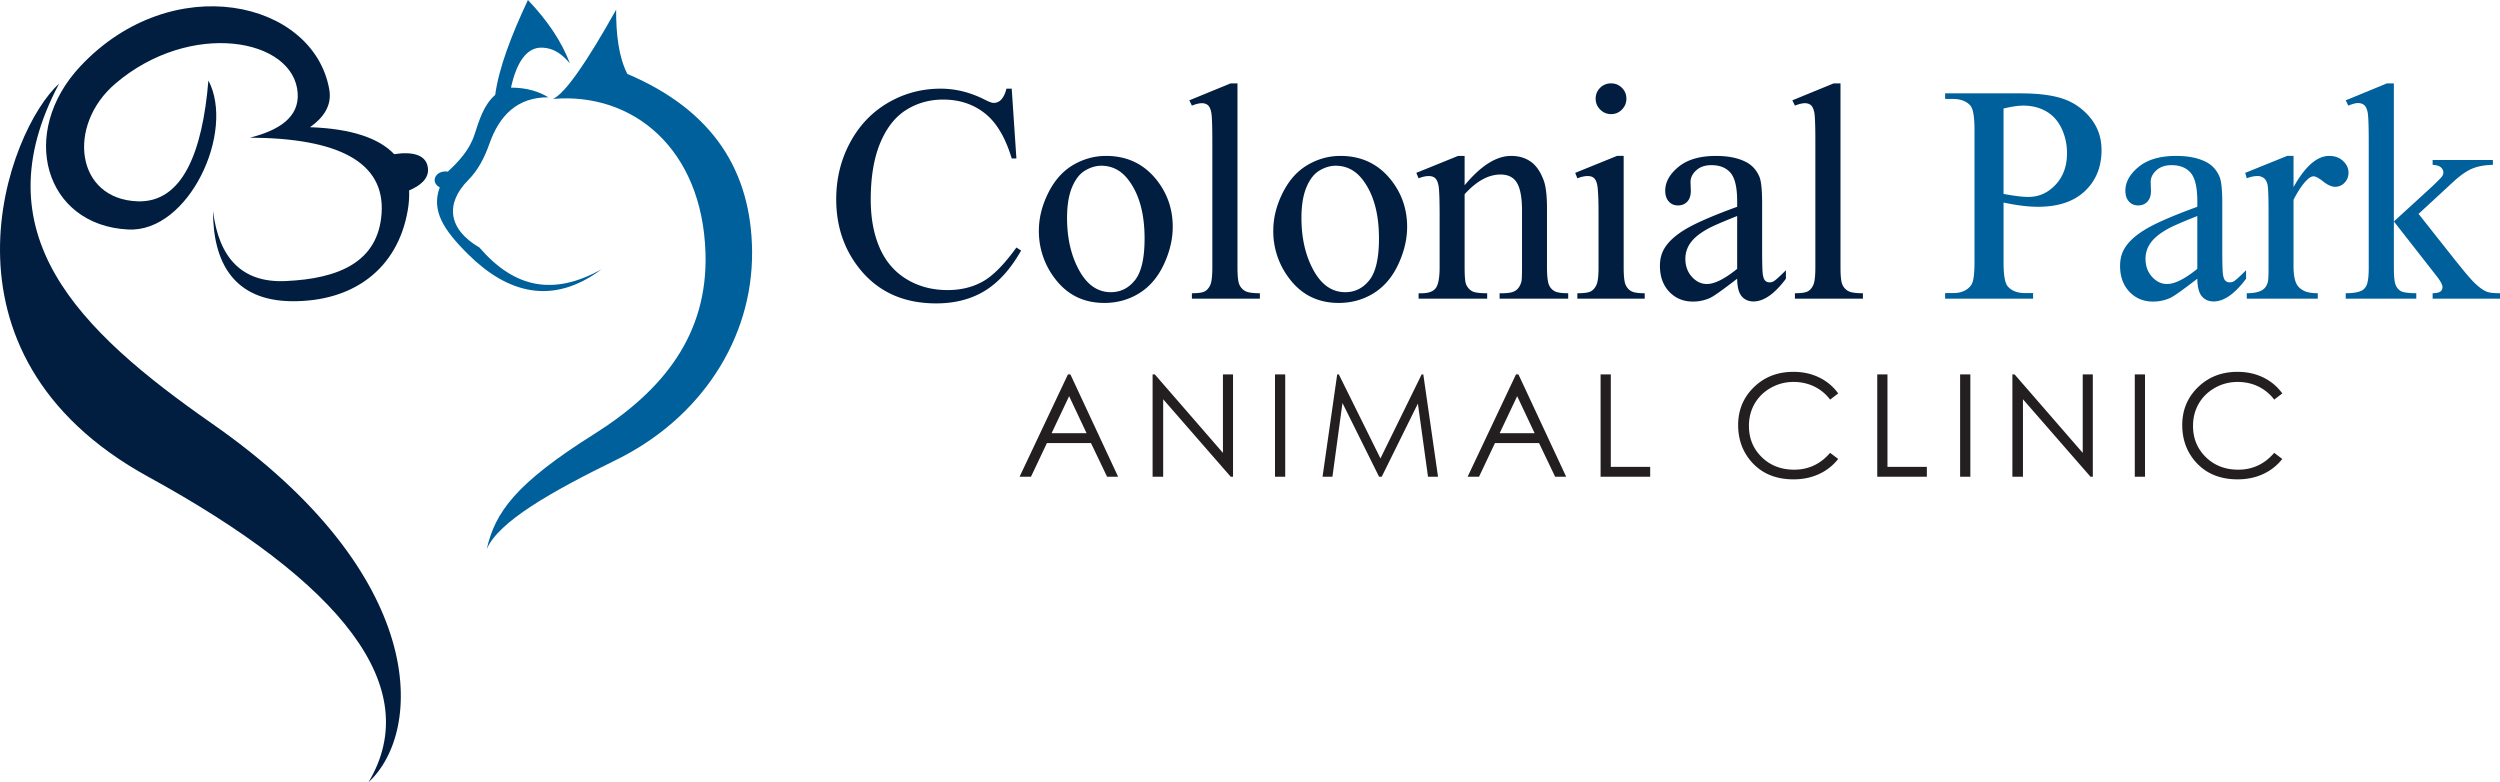
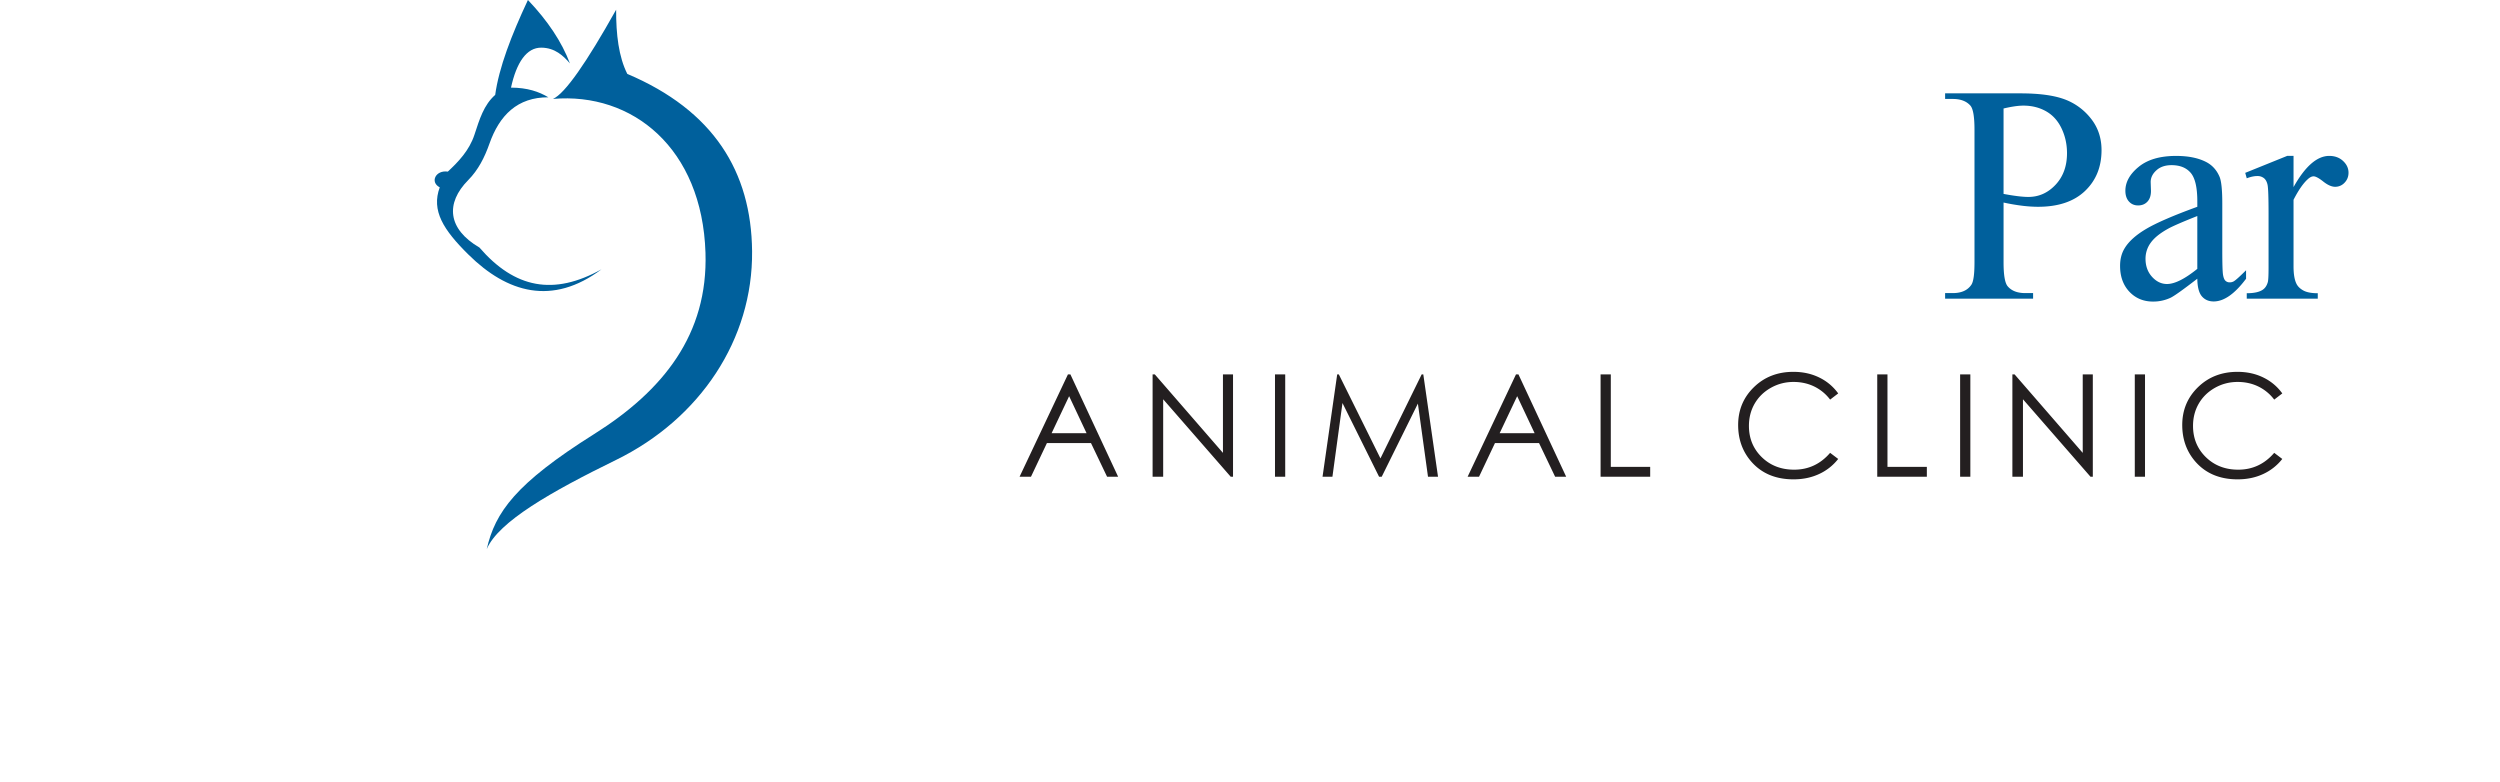
<svg xmlns="http://www.w3.org/2000/svg" id="Layer_1" x="0" y="0" version="1.1" viewBox="0 0 298.276 93.327" xml:space="preserve">
  <style>.st0{fill:#011e41}.st1{fill:#00609c}.st2{fill:#231f20}</style>
  <g>
-     <path d="M7.049 9.985C-2.416 27.827 9.232 39.34 25.331 50.562c25.86 18.034 25.239 36.686 18.636 42.765 6.776-11.353-3.238-23.813-26.265-36.433C-9.219 42.141.97 15.435 7.049 9.985m17.816-.384c-.706 8.533-3.08 14.608-8.45 14.418-7.396-.261-8.471-9.065-2.662-14.034 8.94-7.645 21.36-5.453 21.766 1.153.172 2.812-2.157 4.398-5.696 5.287 10.49.056 16.132 2.884 15.704 9.036-.401 5.812-5.121 7.797-11.478 8.074-5.213.228-7.951-2.807-8.632-8.362-.015 6.121 2.472 10.692 9.366 10.765 7.334.078 12.665-3.826 13.868-10.862.142-.834.194-1.618.157-2.353 1.318-.562 2.332-1.372 2.257-2.563-.113-1.747-1.927-2.097-4.033-1.767-1.853-1.94-5.171-3.045-10.045-3.217 1.6-1.129 2.643-2.575 2.296-4.52C37.388.028 20.552-3.728 9.621 7.87c-7.493 7.951-4.31 19.03 5.693 19.514 7.22.349 12.779-11.663 9.551-17.783" class="st0" />
    <path d="M65.974 11.803c1.44-.633 4.016-4.358 7.538-10.645-.014 2.946.302 5.611 1.331 7.66 10.286 4.358 14.792 11.649 14.889 21.146.107 10.521-6.205 20.001-16.22 24.906-7.759 3.799-14.029 7.361-15.44 10.645 1.007-4.408 3.439-7.824 12.82-13.729 8.266-5.201 13.591-11.899 13.28-21.629-.399-12.499-8.732-19.176-18.198-18.354m5.791 20.329c-5.693 3.175-10.343 2.285-14.566-2.6-3.796-2.216-4.07-5.282-1.333-8.046 1.194-1.205 1.955-2.711 2.527-4.336 1.198-3.403 3.347-5.554 7.031-5.54-1.125-.678-2.506-1.149-4.456-1.155.657-3.003 1.859-4.791 3.629-4.768 1.607.018 2.604.954 3.401 1.878-.965-2.554-2.636-5.076-5.01-7.565-1.97 4.196-3.466 8.091-3.905 11.322-1.367 1.206-1.866 2.902-2.481 4.768-.621 1.883-1.94 3.238-3.17 4.385-1.462-.213-2.162 1.262-.965 1.878-1.027 2.777.431 5.073 3.445 8.043 4.599 4.534 9.974 6.134 15.853 1.736" class="st1" />
    <g>
-       <path d="M120.708 10.579l.56 8.329h-.56c-.747-2.493-1.813-4.288-3.198-5.384s-3.047-1.644-4.986-1.644c-1.626 0-3.096.413-4.408 1.238-1.313.825-2.346 2.141-3.099 3.947-.752 1.807-1.129 4.053-1.129 6.739 0 2.216.355 4.137 1.066 5.763.71 1.626 1.78 2.873 3.207 3.74 1.428.867 3.056 1.301 4.887 1.301 1.59 0 2.993-.34 4.209-1.021 1.216-.68 2.553-2.032 4.011-4.056l.56.361c-1.229 2.18-2.662 3.776-4.3 4.788-1.638 1.012-3.583 1.518-5.835 1.518-4.059 0-7.203-1.505-9.431-4.517-1.662-2.24-2.493-4.878-2.493-7.913 0-2.445.548-4.691 1.644-6.739 1.096-2.047 2.604-3.634 4.526-4.761 1.921-1.126 4.02-1.689 6.296-1.689 1.771 0 3.517.434 5.239 1.301.506.265.867.397 1.084.397.325 0 .608-.114.849-.343.313-.325.536-.777.668-1.355h.633zM131.953 18.601c2.505 0 4.517.952 6.034 2.854 1.289 1.626 1.933 3.493 1.933 5.601 0 1.481-.355 2.981-1.066 4.499-.711 1.518-1.689 2.662-2.936 3.433-1.247.771-2.635 1.156-4.165 1.156-2.493 0-4.475-.994-5.944-2.981a9.233 9.233 0 01-1.861-5.637c0-1.518.376-3.026 1.129-4.526.752-1.499 1.743-2.607 2.972-3.324 1.231-.717 2.531-1.075 3.904-1.075zm-.56 1.174c-.639 0-1.28.189-1.924.569-.644.379-1.165 1.045-1.562 1.996-.397.952-.596 2.174-.596 3.667 0 2.409.479 4.487 1.436 6.233.958 1.747 2.219 2.62 3.785 2.62 1.168 0 2.132-.481 2.891-1.445.759-.963 1.138-2.62 1.138-4.968 0-2.938-.632-5.251-1.897-6.938-.856-1.156-1.946-1.734-3.271-1.734zM147.644 9.947v21.951c0 1.036.075 1.723.226 2.06a1.6 1.6 0 00.695.768c.313.174.897.262 1.752.262v.65h-8.112v-.65c.759 0 1.276-.078 1.554-.235.277-.156.494-.416.65-.777.156-.361.235-1.054.235-2.078V16.866c0-1.867-.042-3.014-.126-3.442-.084-.427-.22-.719-.406-.876-.187-.156-.425-.235-.714-.235-.313 0-.711.097-1.192.289l-.307-.632 4.932-2.023h.813zM159.919 18.601c2.505 0 4.517.952 6.034 2.854 1.289 1.626 1.933 3.493 1.933 5.601 0 1.481-.354 2.981-1.065 4.499-.711 1.518-1.689 2.662-2.936 3.433-1.247.771-2.635 1.156-4.165 1.156-2.493 0-4.475-.994-5.944-2.981a9.233 9.233 0 01-1.861-5.637c0-1.518.376-3.026 1.129-4.526.752-1.499 1.743-2.607 2.972-3.324 1.229-.717 2.53-1.075 3.903-1.075zm-.56 1.174c-.639 0-1.28.189-1.924.569-.644.379-1.165 1.045-1.562 1.996-.397.952-.596 2.174-.596 3.667 0 2.409.479 4.487 1.436 6.233.958 1.747 2.219 2.62 3.785 2.62 1.168 0 2.132-.481 2.891-1.445.759-.963 1.138-2.62 1.138-4.968 0-2.938-.632-5.251-1.897-6.938-.856-1.156-1.946-1.734-3.271-1.734zM174.744 22.106c1.938-2.336 3.787-3.505 5.546-3.505.903 0 1.681.226 2.331.677.65.452 1.168 1.196 1.553 2.231.266.723.398 1.831.398 3.324v7.064c0 1.048.084 1.759.252 2.132.133.301.347.536.642.705.295.169.841.253 1.636.253v.65h-8.185v-.65h.343c.771 0 1.311-.117 1.617-.353.308-.234.521-.581.642-1.039.048-.181.072-.747.072-1.698v-6.775c0-1.505-.196-2.599-.587-3.279-.392-.68-1.051-1.021-1.979-1.021-1.434 0-2.86.783-4.281 2.349v8.726c0 1.12.065 1.813.198 2.078.169.35.4.605.695.768.295.163.895.244 1.798.244v.65h-8.184v-.65h.361c.843 0 1.411-.214 1.707-.642.295-.427.442-1.243.442-2.448v-6.143c0-1.987-.045-3.198-.136-3.631-.09-.434-.229-.729-.415-.885-.188-.156-.437-.235-.75-.235-.337 0-.741.09-1.21.271l-.271-.65 4.986-2.023h.777v3.505zM193.721 18.601v13.297c0 1.036.075 1.725.226 2.069.15.343.373.599.669.768.295.169.834.253 1.617.253v.65h-8.04v-.65c.807 0 1.349-.078 1.626-.235.277-.156.497-.416.659-.777.163-.361.244-1.054.244-2.078V25.52c0-1.794-.054-2.957-.163-3.487-.084-.385-.217-.653-.396-.804-.182-.15-.428-.226-.741-.226-.337 0-.747.09-1.229.271l-.253-.65 4.986-2.023h.795zm-1.5-8.654c.506 0 .937.178 1.292.533.355.355.533.786.533 1.292s-.178.939-.533 1.301-.786.542-1.292.542-.939-.181-1.301-.542-.541-.795-.541-1.301.177-.937.532-1.292a1.783 1.783 0 011.31-.533zM207.261 33.253c-1.699 1.313-2.765 2.072-3.198 2.276a4.886 4.886 0 01-2.077.452c-1.145 0-2.087-.391-2.828-1.174-.74-.783-1.111-1.812-1.111-3.089 0-.807.182-1.505.543-2.096.493-.819 1.352-1.59 2.574-2.312 1.222-.723 3.255-1.602 6.098-2.638v-.65c0-1.65-.263-2.782-.786-3.396-.524-.614-1.286-.921-2.286-.921-.758 0-1.36.205-1.807.614-.457.41-.686.879-.686 1.409l.035 1.048c0 .554-.142.982-.424 1.283-.283.301-.653.452-1.111.452-.445 0-.811-.156-1.093-.47-.283-.313-.425-.741-.425-1.283 0-1.036.53-1.987 1.59-2.854s2.547-1.301 4.463-1.301c1.469 0 2.674.247 3.613.741.71.374 1.234.958 1.571 1.752.217.518.325 1.578.325 3.18v5.619c0 1.578.03 2.544.09 2.899.061.355.16.594.299.714a.705.705 0 00.479.181.992.992 0 00.506-.126c.253-.156.74-.596 1.463-1.319v1.012c-1.349 1.807-2.637 2.71-3.865 2.71-.591 0-1.061-.205-1.41-.614-.35-.413-.53-1.112-.542-2.099zm0-1.175v-6.305c-1.819.723-2.993 1.235-3.523 1.536-.951.53-1.632 1.084-2.041 1.662a3.208 3.208 0 00-.615 1.897c0 .867.26 1.587.777 2.159.518.572 1.114.858 1.789.858.915 0 2.119-.602 3.613-1.807zM219.591 9.947v21.951c0 1.036.074 1.723.226 2.06a1.6 1.6 0 00.695.768c.313.174.897.262 1.753.262v.65h-8.112v-.65c.759 0 1.276-.078 1.554-.235.277-.156.494-.416.65-.777s.234-1.054.234-2.078V16.866c0-1.867-.042-3.014-.126-3.442-.084-.427-.22-.719-.406-.876-.188-.156-.425-.235-.714-.235-.313 0-.711.097-1.192.289l-.308-.632 4.933-2.023h.813z" class="st0" />
      <path d="M239.046 24.165v7.136c0 1.542.169 2.5.506 2.873.458.53 1.15.795 2.078.795h.939v.668h-10.497v-.668h.921c1.036 0 1.777-.337 2.223-1.012.241-.373.361-1.258.361-2.656V15.475c0-1.542-.162-2.499-.488-2.873-.469-.53-1.168-.795-2.096-.795h-.921v-.668h8.979c2.191 0 3.92.226 5.185.678a7.128 7.128 0 013.198 2.285c.867 1.072 1.301 2.343 1.301 3.812 0 2-.66 3.625-1.979 4.878-1.319 1.253-3.183 1.879-5.592 1.879-.59 0-1.229-.042-1.915-.126a24.803 24.803 0 01-2.203-.38zm0-1.03c.639.121 1.204.211 1.698.271.494.061.915.09 1.265.09 1.253 0 2.333-.485 3.243-1.454.909-.97 1.364-2.225 1.364-3.767 0-1.06-.217-2.044-.65-2.954-.434-.91-1.049-1.59-1.844-2.042-.795-.451-1.697-.677-2.709-.677-.615 0-1.403.115-2.367.343v10.19zM262.162 33.253c-1.699 1.313-2.765 2.072-3.198 2.276a4.886 4.886 0 01-2.077.452c-1.145 0-2.087-.391-2.828-1.174-.74-.783-1.111-1.812-1.111-3.089 0-.807.182-1.505.543-2.096.493-.819 1.352-1.59 2.574-2.312 1.222-.723 3.255-1.602 6.098-2.638v-.65c0-1.65-.263-2.782-.786-3.396-.524-.614-1.286-.921-2.286-.921-.758 0-1.36.205-1.807.614-.457.41-.686.879-.686 1.409l.035 1.048c0 .554-.142.982-.424 1.283-.283.301-.653.452-1.111.452-.445 0-.811-.156-1.093-.47-.283-.313-.425-.741-.425-1.283 0-1.036.53-1.987 1.59-2.854s2.547-1.301 4.463-1.301c1.469 0 2.674.247 3.613.741.71.374 1.234.958 1.571 1.752.217.518.325 1.578.325 3.18v5.619c0 1.578.03 2.544.09 2.899.061.355.16.594.299.714a.705.705 0 00.479.181.992.992 0 00.506-.126c.253-.156.74-.596 1.463-1.319v1.012c-1.349 1.807-2.637 2.71-3.865 2.71-.591 0-1.061-.205-1.41-.614-.349-.413-.53-1.112-.542-2.099zm0-1.175v-6.305c-1.819.723-2.993 1.235-3.523 1.536-.951.53-1.632 1.084-2.041 1.662a3.208 3.208 0 00-.615 1.897c0 .867.26 1.587.777 2.159.518.572 1.114.858 1.789.858.915 0 2.119-.602 3.613-1.807zM273.643 18.601v3.722c1.385-2.481 2.807-3.722 4.264-3.722.662 0 1.211.202 1.645.605.434.404.65.871.65 1.4 0 .47-.157.867-.471 1.192a1.5 1.5 0 01-1.119.488c-.422 0-.895-.208-1.419-.624-.523-.415-.912-.623-1.165-.623-.217 0-.451.121-.705.361-.541.494-1.102 1.307-1.68 2.439v7.931c0 .916.114 1.608.344 2.078.156.325.434.596.83.813.398.217.97.325 1.717.325v.65h-8.473v-.65c.843 0 1.469-.132 1.879-.397.301-.192.512-.5.632-.921.061-.205.091-.789.091-1.752v-6.414c0-1.927-.04-3.074-.118-3.442-.078-.367-.223-.635-.434-.804a1.223 1.223 0 00-.786-.253c-.373 0-.795.09-1.264.271l-.182-.65 5.005-2.023h.759z" class="st1" />
-       <path d="M285.612 9.947v16.477l4.209-3.848c.892-.819 1.409-1.337 1.554-1.554a.774.774 0 00.145-.434c0-.241-.1-.449-.298-.624-.199-.174-.527-.273-.984-.298v-.578h7.189v.578c-.987.024-1.81.175-2.466.452-.656.277-1.376.771-2.159 1.481l-4.245 3.92 4.245 5.366c1.181 1.481 1.976 2.421 2.385 2.818.578.566 1.084.934 1.518 1.102.302.121.825.181 1.572.181v.65h-8.039v-.65c.457-.012.768-.081.93-.208.163-.126.244-.304.244-.533 0-.277-.241-.723-.723-1.337l-5.076-6.486v5.492c0 1.072.074 1.777.226 2.114.15.337.364.578.642.723.276.145.879.223 1.807.235v.65h-8.42v-.65c.844 0 1.476-.102 1.897-.307.253-.132.445-.337.578-.614.181-.397.271-1.084.271-2.06V16.939c0-1.915-.042-3.086-.126-3.514-.084-.427-.223-.723-.415-.885-.193-.163-.446-.244-.76-.244-.252 0-.632.103-1.138.307l-.308-.632 4.914-2.023h.831z" class="st1" />
    </g>
    <g>
      <path d="M127.712 44.673l5.694 12.21h-1.318l-1.92-4.018h-5.261l-1.902 4.018h-1.361l5.77-12.21h.298zm-.154 2.594l-2.092 4.42h4.174l-2.082-4.42zM137.517 56.883v-12.21h.266l8.127 9.359v-9.359h1.203v12.21h-.273l-8.061-9.246v9.246h-1.262zM152.12 44.673h1.22v12.21h-1.22v-12.21zM157.792 56.883l1.748-12.21h.198l4.964 10.019 4.916-10.019h.196l1.757 12.21h-1.196l-1.207-8.732-4.317 8.732h-.312l-4.369-8.799-1.199 8.799h-1.179zM181.169 44.673l5.694 12.21h-1.318l-1.92-4.018h-5.261l-1.902 4.018h-1.361l5.77-12.21h.298zm-.154 2.594l-2.092 4.42h4.174l-2.082-4.42zM190.966 44.673h1.22v11.031h4.698v1.179h-5.918v-12.21zM219.316 46.939l-.963.739a5.252 5.252 0 00-1.913-1.573c-.744-.357-1.562-.535-2.452-.535-.975 0-1.877.233-2.707.701s-1.473 1.096-1.93 1.884c-.456.789-.685 1.676-.685 2.661 0 1.488.511 2.73 1.531 3.727 1.021.996 2.31 1.494 3.864 1.494 1.71 0 3.141-.669 4.291-2.009l.963.73a6.142 6.142 0 01-2.278 1.797c-.91.424-1.927.636-3.05.636-2.137 0-3.821-.711-5.056-2.134-1.035-1.2-1.552-2.65-1.552-4.35 0-1.787.626-3.291 1.88-4.512 1.253-1.22 2.823-1.83 4.71-1.83 1.141 0 2.17.226 3.088.677a5.996 5.996 0 012.259 1.897zM223.975 44.673h1.22v11.031h4.698v1.179h-5.918v-12.21zM233.863 44.673h1.22v12.21h-1.22v-12.21zM240.098 56.883v-12.21h.266l8.127 9.359v-9.359h1.203v12.21h-.273l-8.061-9.246v9.246h-1.262zM254.702 44.673h1.22v12.21h-1.22v-12.21zM272.301 46.939l-.963.739a5.252 5.252 0 00-1.913-1.573c-.744-.357-1.562-.535-2.452-.535-.975 0-1.877.233-2.707.701s-1.473 1.096-1.93 1.884c-.456.789-.685 1.676-.685 2.661 0 1.488.511 2.73 1.531 3.727 1.021.996 2.31 1.494 3.864 1.494 1.71 0 3.141-.669 4.291-2.009l.963.73a6.142 6.142 0 01-2.278 1.797c-.91.424-1.927.636-3.05.636-2.137 0-3.821-.711-5.056-2.134-1.035-1.2-1.552-2.65-1.552-4.35 0-1.787.626-3.291 1.88-4.512 1.253-1.22 2.823-1.83 4.71-1.83 1.141 0 2.17.226 3.088.677a5.996 5.996 0 012.259 1.897z" class="st2" />
    </g>
  </g>
</svg>